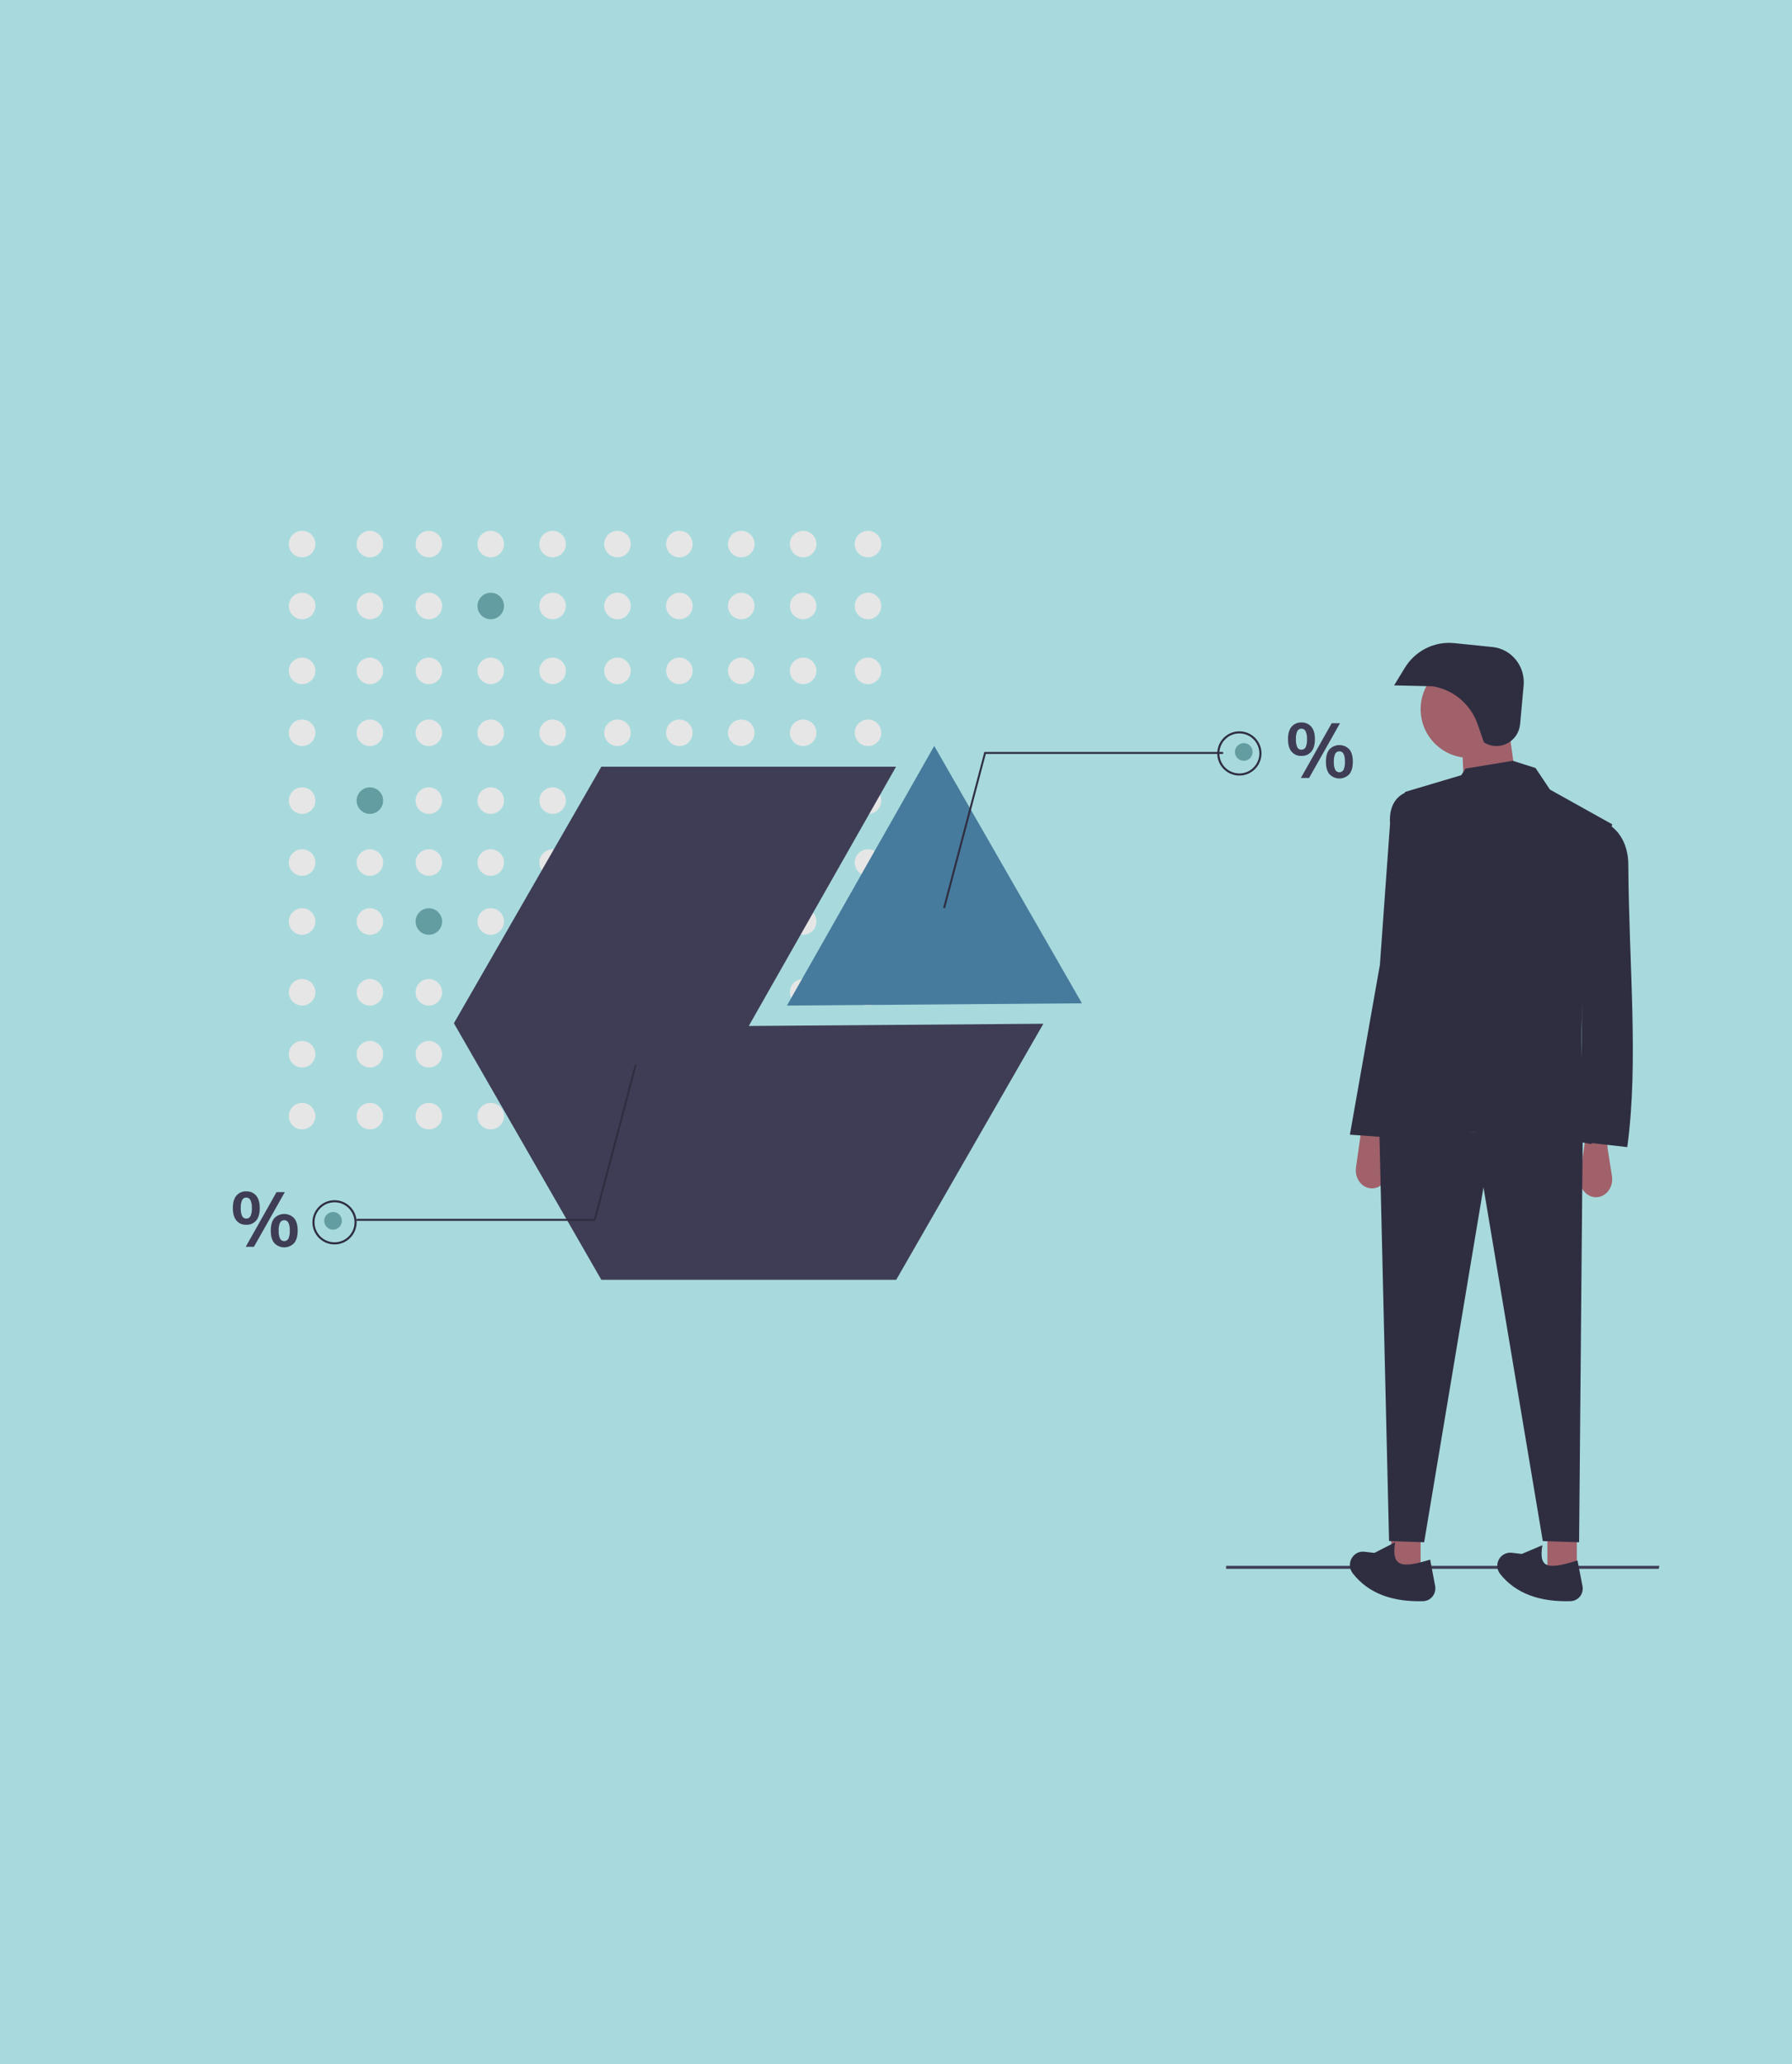
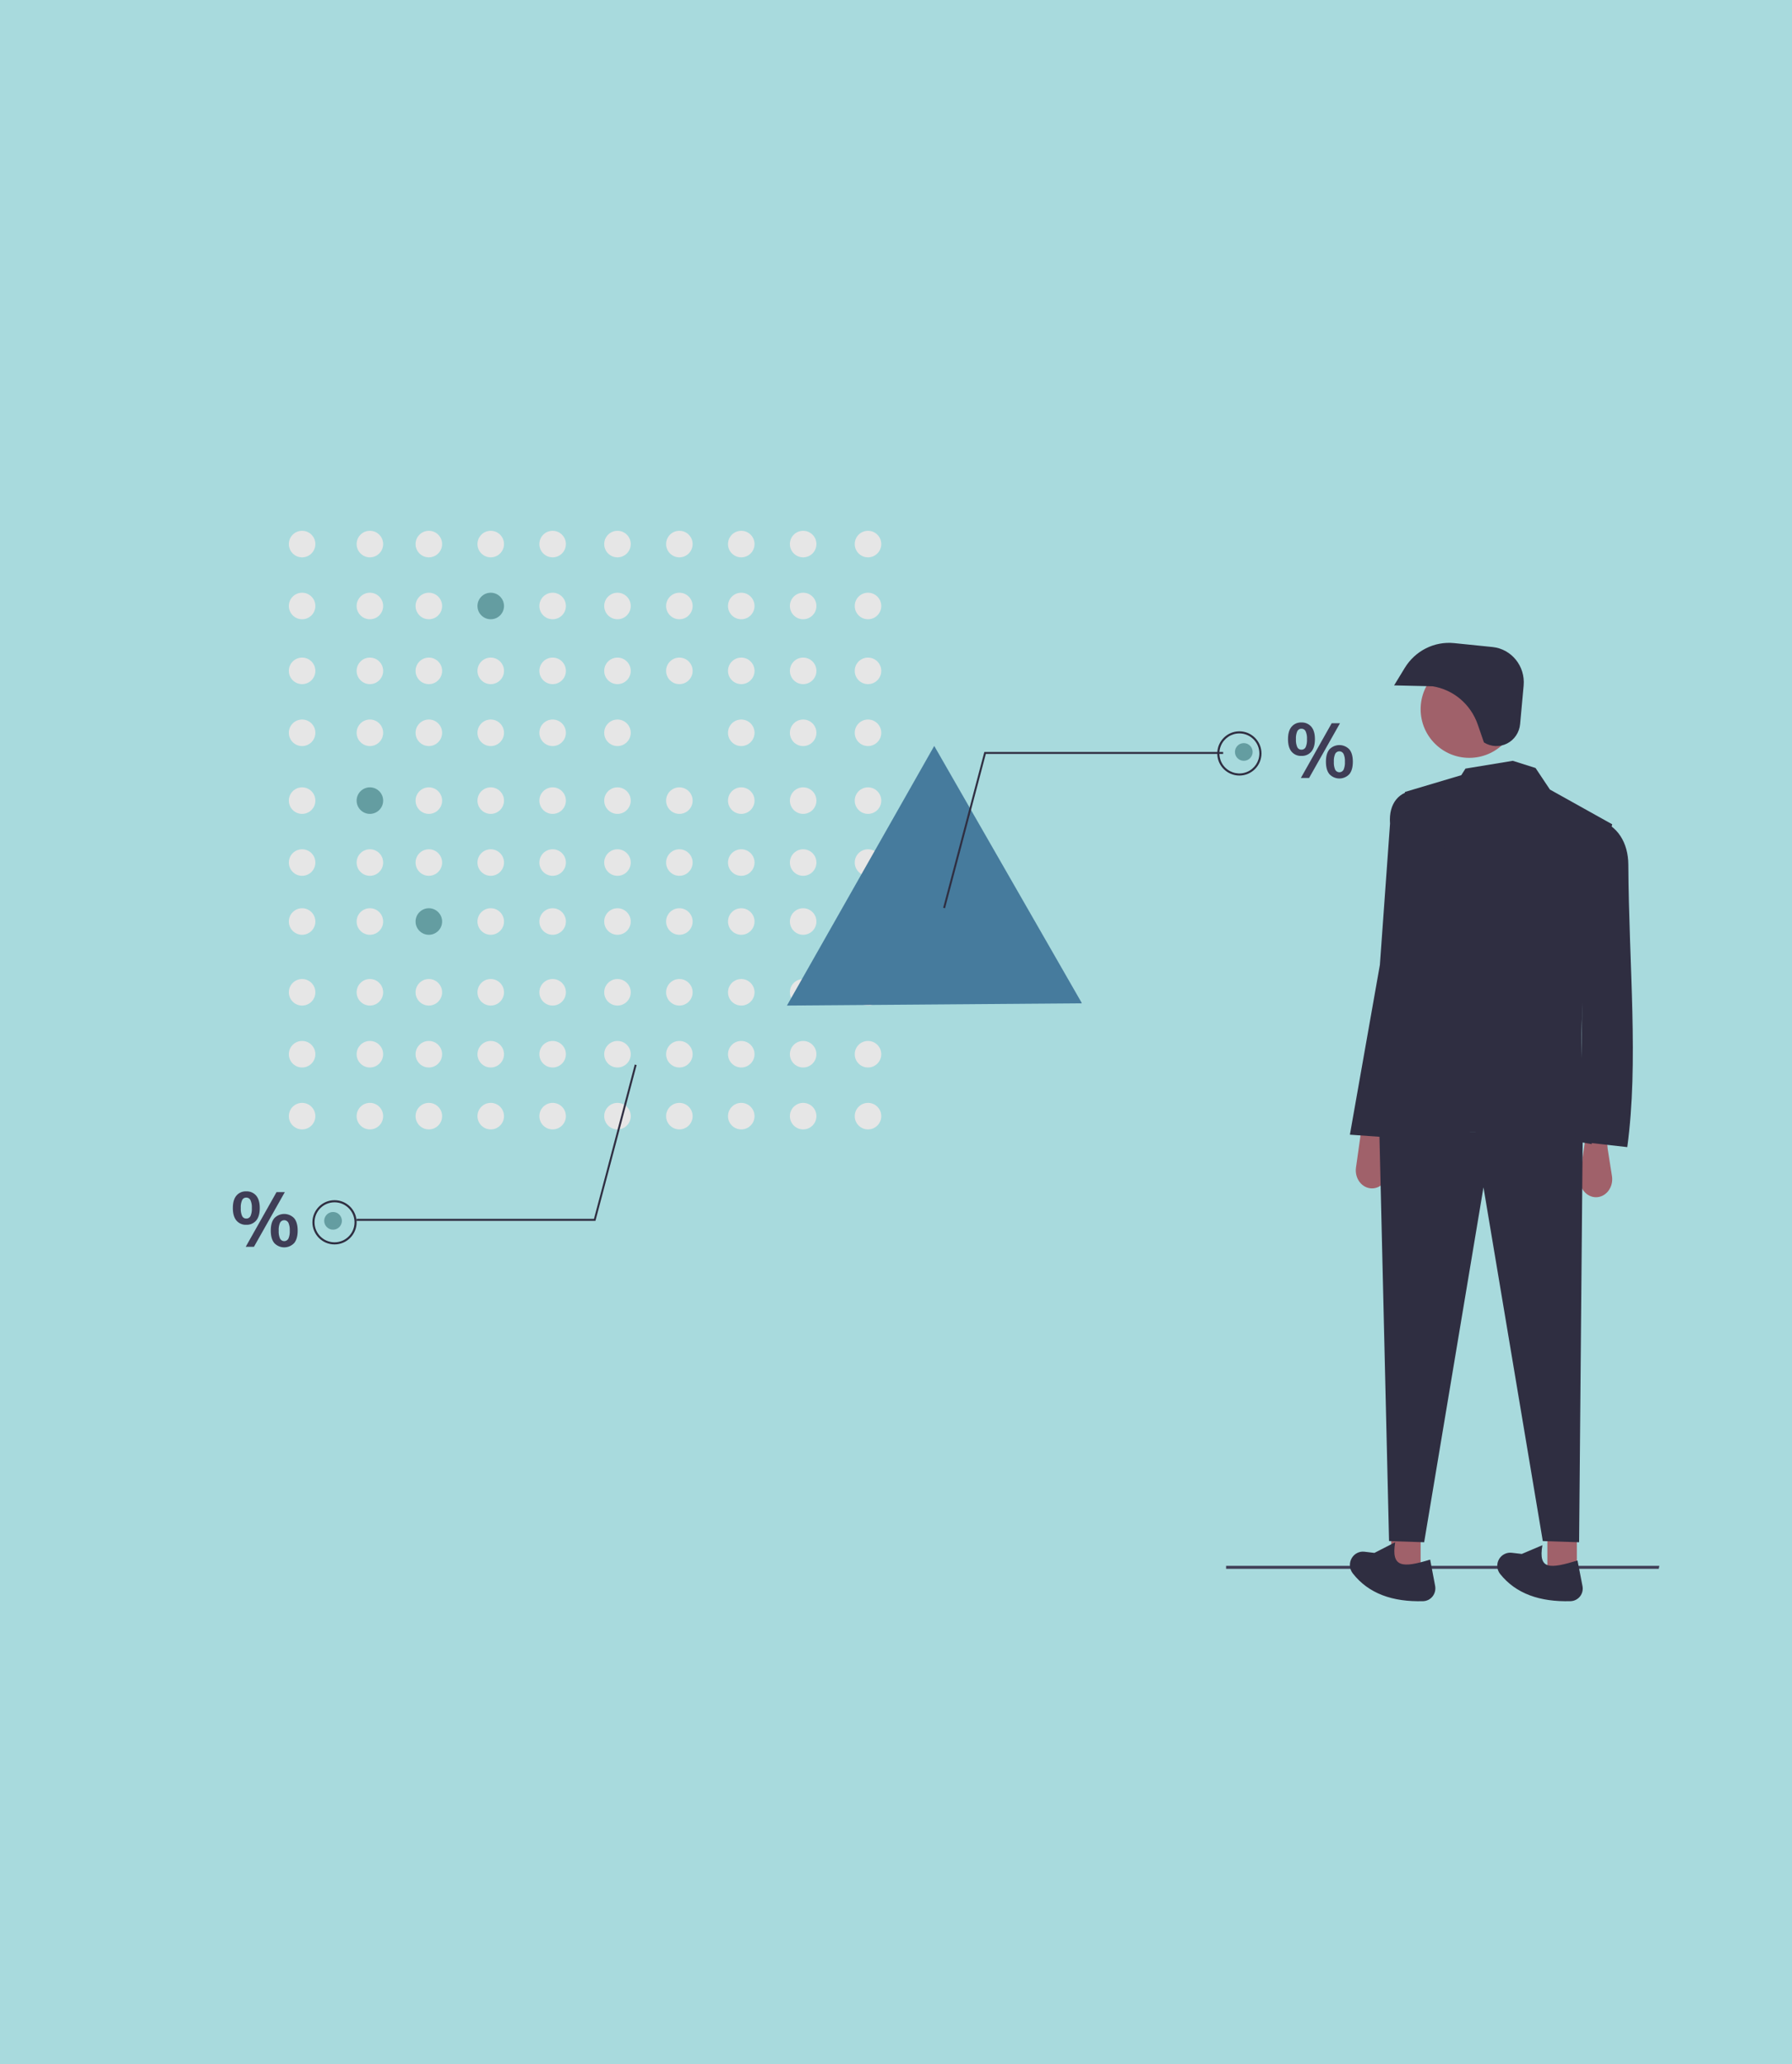
<svg xmlns="http://www.w3.org/2000/svg" width="608" height="700" viewBox="0 0 608 700">
  <g fill="none" fill-rule="evenodd">
    <g>
      <g>
        <path fill="#A8DADD" d="M0 0H608V700H0z" transform="translate(-832 -705) translate(832 705)" />
        <g fill-rule="nonzero" transform="translate(-832 -705) translate(832 705) translate(79 180)">
          <path fill="#3F3D56" d="M483.783 352L337 352 337 351 484 351z" />
          <circle cx="23.5" cy="4.5" r="4.5" fill="#E6E6E6" />
          <circle cx="46.5" cy="4.5" r="4.5" fill="#E6E6E6" />
          <circle cx="66.5" cy="4.5" r="4.5" fill="#E6E6E6" />
          <circle cx="87.5" cy="4.5" r="4.5" fill="#E6E6E6" />
          <circle cx="108.5" cy="4.5" r="4.5" fill="#E6E6E6" />
          <circle cx="130.5" cy="4.5" r="4.5" fill="#E6E6E6" />
          <circle cx="151.5" cy="4.5" r="4.5" fill="#E6E6E6" />
          <circle cx="172.5" cy="4.5" r="4.5" fill="#E6E6E6" />
          <circle cx="193.5" cy="4.5" r="4.5" fill="#E6E6E6" />
          <circle cx="215.5" cy="4.5" r="4.5" fill="#E6E6E6" />
          <circle cx="23.5" cy="25.5" r="4.5" fill="#E6E6E6" />
          <circle cx="46.5" cy="25.5" r="4.5" fill="#E6E6E6" />
          <circle cx="66.5" cy="25.5" r="4.5" fill="#E6E6E6" />
          <circle cx="87.5" cy="25.5" r="4.5" fill="#649DA1" />
          <circle cx="108.5" cy="25.5" r="4.5" fill="#E6E6E6" />
          <circle cx="130.5" cy="25.5" r="4.5" fill="#E6E6E6" />
          <circle cx="151.5" cy="25.5" r="4.5" fill="#E6E6E6" />
          <circle cx="172.5" cy="25.5" r="4.5" fill="#E6E6E6" />
          <circle cx="193.5" cy="25.5" r="4.5" fill="#E6E6E6" />
          <circle cx="215.5" cy="25.5" r="4.5" fill="#E6E6E6" />
          <circle cx="23.5" cy="47.5" r="4.5" fill="#E6E6E6" />
          <circle cx="46.5" cy="47.5" r="4.5" fill="#E6E6E6" />
          <circle cx="66.5" cy="47.5" r="4.5" fill="#E6E6E6" />
          <circle cx="87.5" cy="47.5" r="4.5" fill="#E6E6E6" />
          <circle cx="108.5" cy="47.5" r="4.5" fill="#E6E6E6" />
          <circle cx="130.5" cy="47.5" r="4.5" fill="#E6E6E6" />
          <circle cx="151.5" cy="47.5" r="4.5" fill="#E6E6E6" />
          <circle cx="172.5" cy="47.5" r="4.5" fill="#E6E6E6" />
          <circle cx="193.5" cy="47.5" r="4.5" fill="#E6E6E6" />
          <circle cx="215.5" cy="47.5" r="4.5" fill="#E6E6E6" />
          <circle cx="23.5" cy="68.5" r="4.5" fill="#E6E6E6" />
          <circle cx="46.5" cy="68.5" r="4.5" fill="#E6E6E6" />
          <circle cx="66.5" cy="68.5" r="4.5" fill="#E6E6E6" />
          <circle cx="87.5" cy="68.5" r="4.5" fill="#E6E6E6" />
          <circle cx="108.5" cy="68.5" r="4.5" fill="#E6E6E6" />
          <circle cx="130.5" cy="68.5" r="4.5" fill="#E6E6E6" />
-           <circle cx="151.5" cy="68.5" r="4.5" fill="#E6E6E6" />
          <circle cx="172.5" cy="68.5" r="4.5" fill="#E6E6E6" />
          <circle cx="193.5" cy="68.5" r="4.5" fill="#E6E6E6" />
          <circle cx="215.5" cy="68.5" r="4.5" fill="#E6E6E6" />
          <circle cx="23.5" cy="91.5" r="4.5" fill="#E6E6E6" />
          <circle cx="46.5" cy="91.5" r="4.5" fill="#649DA1" />
          <circle cx="66.5" cy="91.5" r="4.5" fill="#E6E6E6" />
          <circle cx="87.5" cy="91.5" r="4.5" fill="#E6E6E6" />
          <circle cx="108.5" cy="91.5" r="4.5" fill="#E6E6E6" />
          <circle cx="130.5" cy="91.5" r="4.5" fill="#E6E6E6" />
          <circle cx="151.5" cy="91.5" r="4.5" fill="#E6E6E6" />
          <circle cx="172.5" cy="91.5" r="4.5" fill="#E6E6E6" />
          <circle cx="193.5" cy="91.5" r="4.5" fill="#E6E6E6" />
          <circle cx="215.5" cy="91.5" r="4.5" fill="#E6E6E6" />
          <circle cx="23.5" cy="112.5" r="4.5" fill="#E6E6E6" />
          <circle cx="46.5" cy="112.5" r="4.5" fill="#E6E6E6" />
          <circle cx="66.5" cy="112.5" r="4.5" fill="#E6E6E6" />
          <circle cx="87.5" cy="112.5" r="4.5" fill="#E6E6E6" />
          <circle cx="108.5" cy="112.5" r="4.5" fill="#E6E6E6" />
          <circle cx="130.5" cy="112.5" r="4.5" fill="#E6E6E6" />
          <circle cx="151.5" cy="112.5" r="4.5" fill="#E6E6E6" />
          <circle cx="172.5" cy="112.5" r="4.5" fill="#E6E6E6" />
          <circle cx="193.5" cy="112.5" r="4.5" fill="#E6E6E6" />
          <circle cx="215.5" cy="112.5" r="4.5" fill="#E6E6E6" />
          <circle cx="23.5" cy="132.5" r="4.5" fill="#E6E6E6" />
          <circle cx="46.5" cy="132.5" r="4.5" fill="#E6E6E6" />
          <circle cx="66.5" cy="132.5" r="4.5" fill="#649DA1" />
          <circle cx="87.5" cy="132.5" r="4.5" fill="#E6E6E6" />
          <circle cx="108.5" cy="132.5" r="4.5" fill="#E6E6E6" />
          <circle cx="130.5" cy="132.5" r="4.5" fill="#E6E6E6" />
          <circle cx="151.5" cy="132.5" r="4.5" fill="#E6E6E6" />
          <circle cx="172.5" cy="132.5" r="4.5" fill="#E6E6E6" />
          <circle cx="193.5" cy="132.5" r="4.5" fill="#E6E6E6" />
          <circle cx="215.5" cy="132.5" r="4.5" fill="#E6E6E6" />
          <circle cx="23.5" cy="156.5" r="4.5" fill="#E6E6E6" />
          <circle cx="46.5" cy="156.5" r="4.5" fill="#E6E6E6" />
          <circle cx="66.5" cy="156.5" r="4.5" fill="#E6E6E6" />
          <circle cx="87.5" cy="156.5" r="4.5" fill="#E6E6E6" />
          <circle cx="108.5" cy="156.5" r="4.5" fill="#E6E6E6" />
          <circle cx="130.5" cy="156.5" r="4.5" fill="#E6E6E6" />
          <circle cx="151.5" cy="156.5" r="4.5" fill="#E6E6E6" />
          <circle cx="172.5" cy="156.5" r="4.5" fill="#E6E6E6" />
          <circle cx="193.5" cy="156.5" r="4.5" fill="#E6E6E6" />
          <circle cx="215.5" cy="156.5" r="4.5" fill="#E6E6E6" />
          <circle cx="23.5" cy="177.5" r="4.5" fill="#E6E6E6" />
          <circle cx="46.5" cy="177.5" r="4.5" fill="#E6E6E6" />
          <circle cx="66.5" cy="177.5" r="4.5" fill="#E6E6E6" />
          <circle cx="87.5" cy="177.5" r="4.5" fill="#E6E6E6" />
          <circle cx="108.5" cy="177.5" r="4.5" fill="#E6E6E6" />
          <circle cx="130.5" cy="177.5" r="4.5" fill="#E6E6E6" />
          <circle cx="151.5" cy="177.5" r="4.5" fill="#E6E6E6" />
          <circle cx="172.5" cy="177.5" r="4.5" fill="#E6E6E6" />
          <circle cx="193.5" cy="177.5" r="4.5" fill="#E6E6E6" />
          <circle cx="215.5" cy="177.5" r="4.5" fill="#E6E6E6" />
          <circle cx="23.5" cy="198.5" r="4.5" fill="#E6E6E6" />
          <circle cx="46.5" cy="198.5" r="4.5" fill="#E6E6E6" />
          <circle cx="66.5" cy="198.5" r="4.5" fill="#E6E6E6" />
          <circle cx="87.5" cy="198.5" r="4.5" fill="#E6E6E6" />
          <circle cx="108.5" cy="198.5" r="4.5" fill="#E6E6E6" />
          <circle cx="130.5" cy="198.5" r="4.5" fill="#E6E6E6" />
          <circle cx="151.5" cy="198.5" r="4.5" fill="#E6E6E6" />
          <circle cx="172.5" cy="198.5" r="4.5" fill="#E6E6E6" />
          <circle cx="193.5" cy="198.5" r="4.5" fill="#E6E6E6" />
          <circle cx="215.5" cy="198.5" r="4.5" fill="#E6E6E6" />
-           <path fill="#3F3D56" d="M175.047 167.923L225.017 80 125.023 80 75 167 125.023 254 225.07 254 275 167.163z" />
          <path fill="#467B9D" d="M287.907 160.239L288 160.076 238 73 237.947 73 188 161z" />
          <path fill="#3F3D56" d="M359.205 74.894c-.803-.964-1.205-2.375-1.205-4.234 0-1.841.402-3.244 1.205-4.208.839-.98 2.068-1.513 3.337-1.446 1.28-.069 2.522.463 3.375 1.446.812.964 1.218 2.367 1.218 4.208 0 1.859-.406 3.27-1.218 4.234-.853.983-2.095 1.515-3.375 1.446-1.27.067-2.498-.466-3.337-1.446zm4.784-1.498c.362-.862.518-1.8.456-2.736.06-.925-.101-1.85-.47-2.697-.277-.543-.836-.873-1.433-.847-.587-.023-1.133.308-1.395.847-.36.849-.516 1.773-.458 2.697-.06.932.097 1.865.458 2.722.262.54.808.871 1.395.847.6.036 1.164-.29 1.447-.833zm-1.624 10.422l10.454-18.552h2.816l-10.48 18.552h-2.79zm9.705-1.264c-.804-.964-1.205-2.384-1.205-4.26 0-1.84.402-3.24 1.205-4.195.891-.917 2.101-1.433 3.363-1.433 1.261 0 2.47.516 3.362 1.433.803.956 1.205 2.363 1.205 4.221 0 1.859-.402 3.27-1.205 4.234-.887.925-2.098 1.446-3.362 1.446-1.265 0-2.476-.52-3.363-1.446zm4.783-1.511c.36-.858.517-1.791.457-2.723.06-.925-.102-1.85-.47-2.697-.288-.523-.828-.847-1.414-.847s-1.126.324-1.415.847c-.358.85-.515 1.774-.456 2.697-.06.932.097 1.865.456 2.723.292.523.834.846 1.421.846.587 0 1.13-.323 1.421-.846zM1.205 233.894C.402 232.93 0 231.519 0 229.66c0-1.841.402-3.244 1.205-4.208.839-.98 2.068-1.513 3.337-1.446 1.28-.069 2.522.463 3.375 1.446.812.964 1.218 2.367 1.218 4.208 0 1.859-.406 3.27-1.218 4.234-.853.983-2.095 1.515-3.375 1.446-1.27.067-2.498-.466-3.337-1.446zm4.784-1.498c.362-.862.518-1.8.456-2.736.06-.925-.101-1.85-.47-2.697-.277-.543-.836-.873-1.433-.847-.587-.023-1.133.308-1.395.847-.36.849-.516 1.773-.458 2.697-.06.932.097 1.865.458 2.722.262.54.808.871 1.395.847.6.036 1.164-.29 1.447-.833zm-1.624 10.422l10.454-18.552h2.816l-10.48 18.552h-2.79zm9.705-1.264c-.804-.964-1.205-2.384-1.205-4.26 0-1.84.402-3.24 1.205-4.195.891-.917 2.101-1.433 3.363-1.433 1.261 0 2.47.516 3.362 1.433.803.956 1.205 2.363 1.205 4.221 0 1.859-.402 3.27-1.205 4.234-.887.925-2.098 1.446-3.362 1.446-1.265 0-2.476-.52-3.363-1.446zm4.783-1.511c.36-.858.517-1.791.457-2.723.06-.925-.102-1.85-.47-2.697-.288-.523-.828-.847-1.414-.847s-1.126.324-1.415.847c-.358.85-.515 1.774-.456 2.697-.06.932.097 1.865.456 2.723.292.523.834.846 1.421.846.587 0 1.13-.323 1.421-.846z" />
          <path fill="#2F2E41" d="M241.64 128L241 127.829 254.97 75 336 75 336 75.666 255.479 75.666z" />
          <path fill="#2F2E41" d="M341.5 83c-4.142 0-7.5-3.358-7.5-7.5 0-4.142 3.358-7.5 7.5-7.5 4.142 0 7.5 3.358 7.5 7.5-.005 4.14-3.36 7.495-7.5 7.5zm0-14.286c-2.745 0-5.219 1.654-6.27 4.19-1.05 2.535-.469 5.454 1.472 7.394 1.94 1.94 4.86 2.521 7.395 1.471 2.535-1.05 4.189-3.524 4.189-6.269-.005-3.746-3.04-6.781-6.786-6.786z" />
          <circle cx="343" cy="75" r="3" fill="#649DA1" />
          <path fill="#2F2E41" d="M136.36 181L137 181.171 123.03 234 42 234 42 233.335 122.521 233.335zM34.5 227c4.142 0 7.5 3.358 7.5 7.5 0 4.142-3.358 7.5-7.5 7.5-4.142 0-7.5-3.358-7.5-7.5.005-4.14 3.36-7.495 7.5-7.5zm0 14.286c3.748 0 6.786-3.038 6.786-6.786 0-3.748-3.038-6.786-6.786-6.786-3.748 0-6.786 3.038-6.786 6.786.005 3.746 3.04 6.781 6.786 6.786z" />
          <circle cx="34" cy="234" r="3" fill="#649DA1" />
          <path fill="#A0616A" d="M393 339H403V354H393zM446 339H456V354H446zM462.5 226c-1.608 0-3.135-.781-4.18-2.138-1.044-1.357-1.503-3.153-1.254-4.917l1.519-10.748.451-3.197h7.044l.37 4.53 1.468 9.308c.28 1.778-.162 3.602-1.207 4.983-1.045 1.381-2.586 2.179-4.211 2.179zM386.5 223c-1.608 0-3.135-.781-4.18-2.138-1.044-1.357-1.503-3.153-1.254-4.917l1.519-10.748.451-3.197h7.044l.37 4.53 1.468 9.308c.28 1.778-.162 3.602-1.207 4.983-1.045 1.381-2.587 2.179-4.211 2.179z" />
          <path fill="#2F2E41" d="M456.768 343L444.446 342.595 424.321 222.642 404.196 343 392.286 342.595 389 204 458 204zM403.886 362.978c-10.418.309-18.574-2.58-23.921-9.44-1.151-1.48-1.285-3.538-.335-5.16.893-1.528 2.576-2.377 4.3-2.17l3.385.406 7.05-3.614c-1.442 8.605 2.48 8.767 11.864 5.882l1.69 8.89c.242 1.256-.067 2.557-.843 3.56-.777 1.001-1.943 1.603-3.19 1.646zM453.886 362.978c-10.418.303-18.574-2.525-23.921-9.239-1.151-1.448-1.285-3.461-.335-5.05.893-1.494 2.576-2.325 4.3-2.122l3.385.397 6.997-2.964c-1.442 8.42 2.534 8.006 11.917 5.184l1.69 8.7c.242 1.228-.067 2.502-.843 3.483-.777.98-1.943 1.57-3.19 1.611z" />
          <circle cx="419.5" cy="60.5" r="16.5" fill="#A0616A" />
-           <path fill="#A0616A" d="M436 89.153L417.844 90 417 70.932 432.622 65z" />
          <path fill="#2F2E41" d="M461.09 208c-23.83-4.508-50.982-6.122-69.09 0l5.69-119.438 19.101-5.687 1.423-2.234L434.267 78l7.722 2.437 4.877 7.313L468 99.531c-10.403 40.225-13.484 76.773-6.91 108.469z" />
          <path fill="#2F2E41" d="M473.112 209L455 206.96c3.775-17.821 2.231-41.002 3.16-64.274.588-14.76 3.747-28.194 4.843-44.686 6.87 1.735 10.426 7.915 10.467 15.198.194 34.541 3.561 66.906-.358 95.802zM396.094 206L379 204.784l10.175-57.581 3.445-47.916c-.536-6.988 3.212-11.049 8.765-11.287 12.13 14.31 13.536 34.032 9.768 56.364L396.094 206zM424.47 71.759l-2.078-6.032c-2.376-6.896-8.286-11.895-15.37-13L394 52.424l3.615-5.925c3.557-5.829 10.053-9.09 16.752-8.409l13.013 1.323c6.45.656 11.17 6.498 10.568 13.079l-1.193 13.051c-.26 2.837-1.94 5.335-4.443 6.601-2.503 1.267-5.47 1.121-7.842-.384z" />
        </g>
      </g>
    </g>
  </g>
</svg>